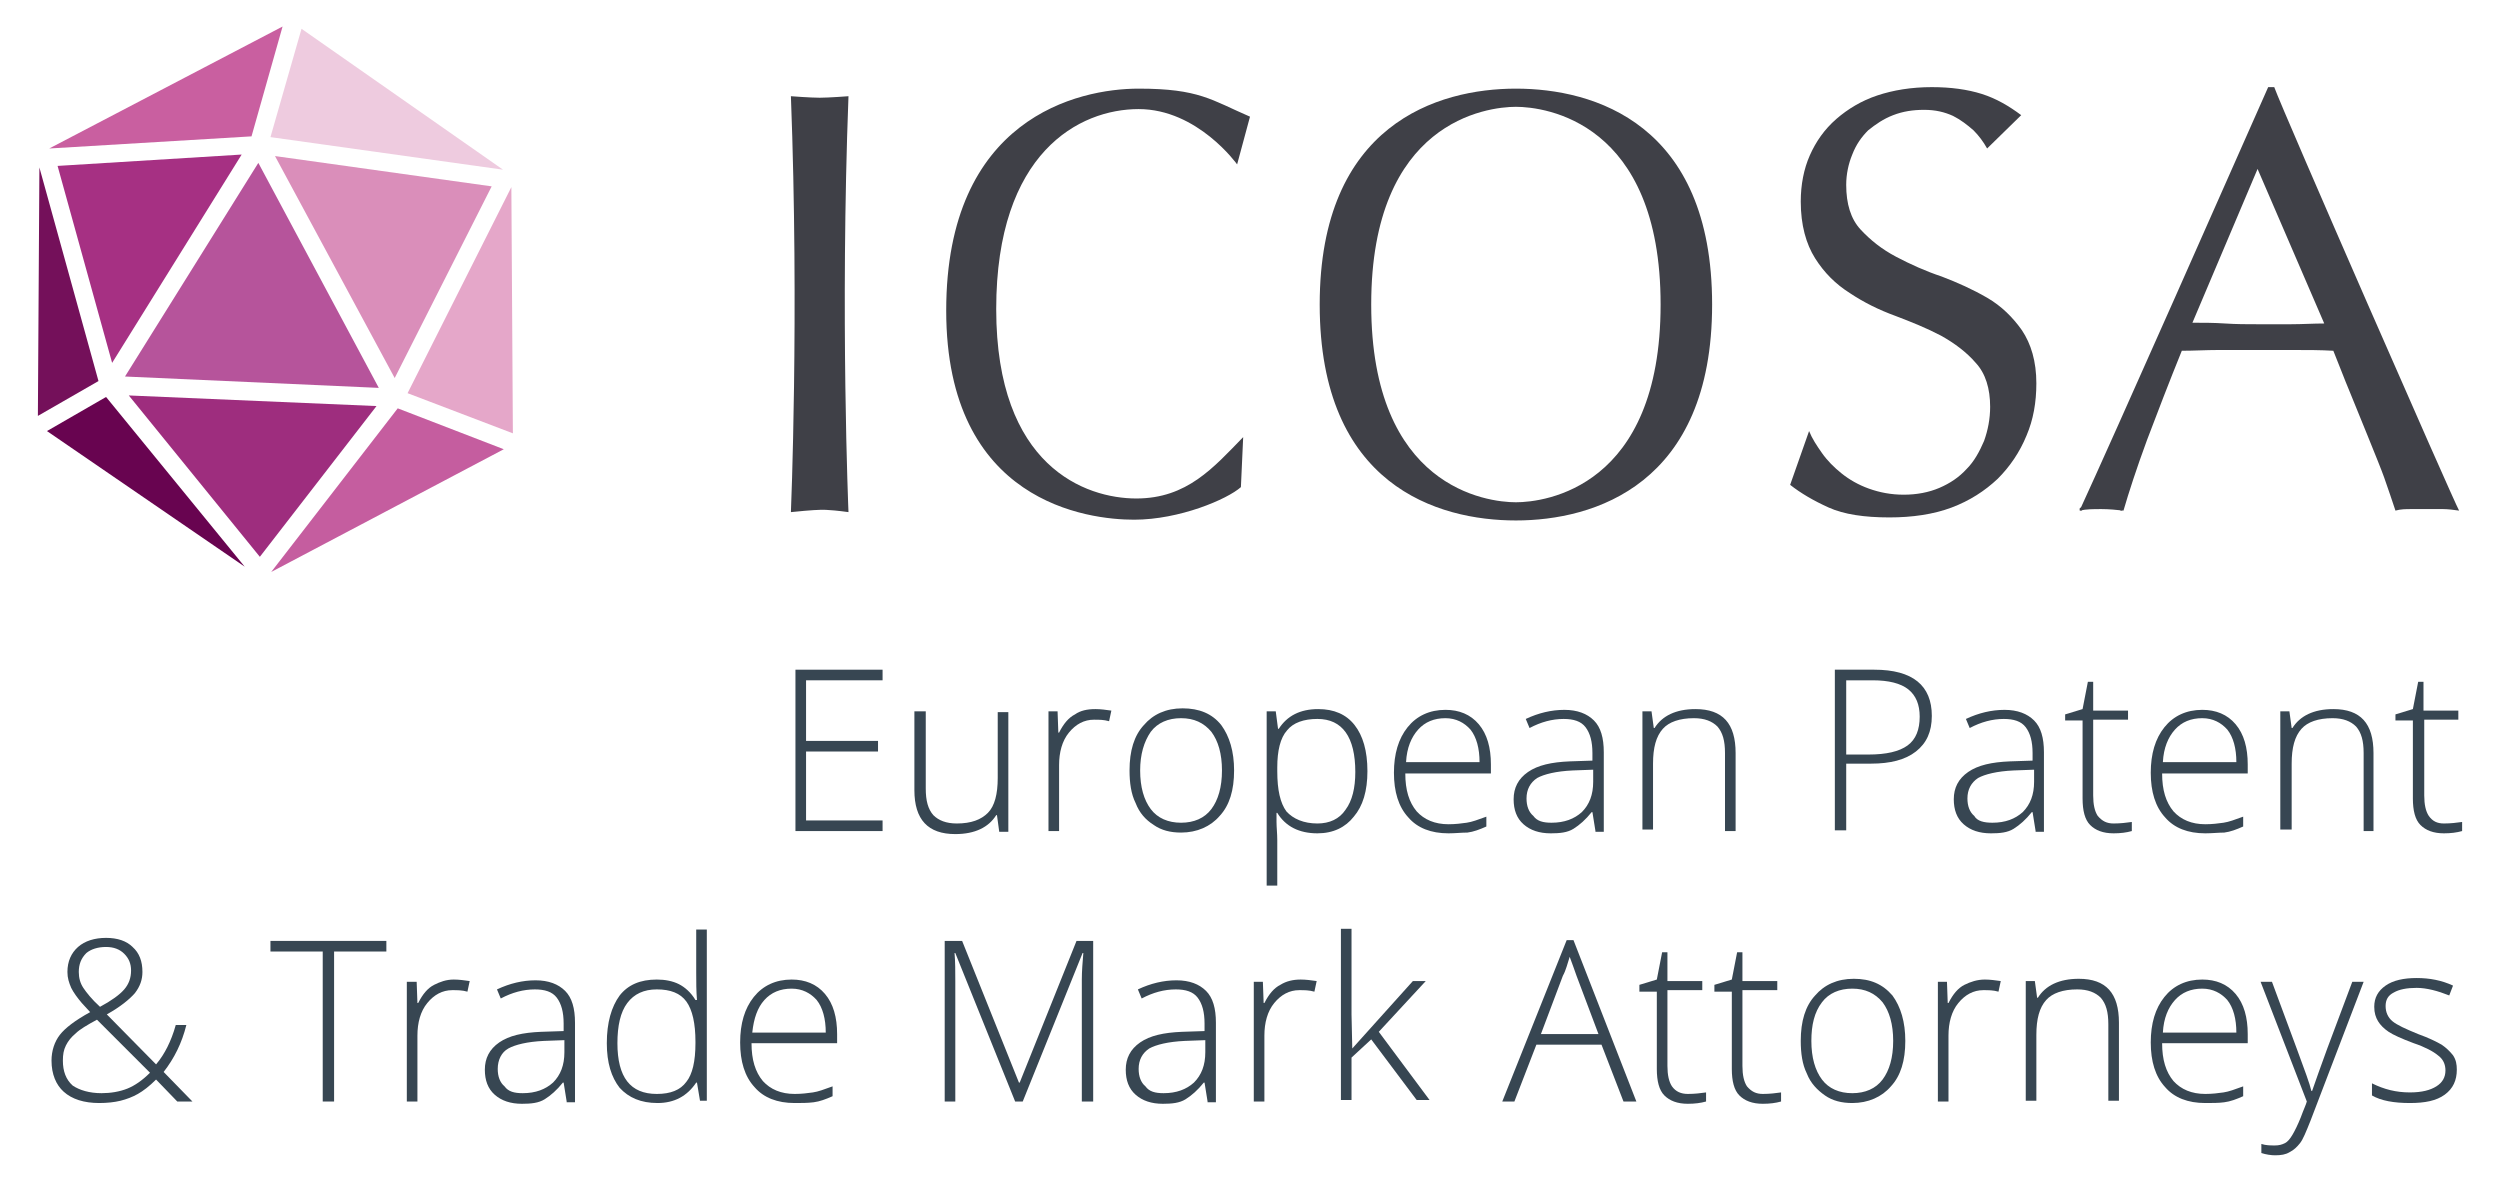
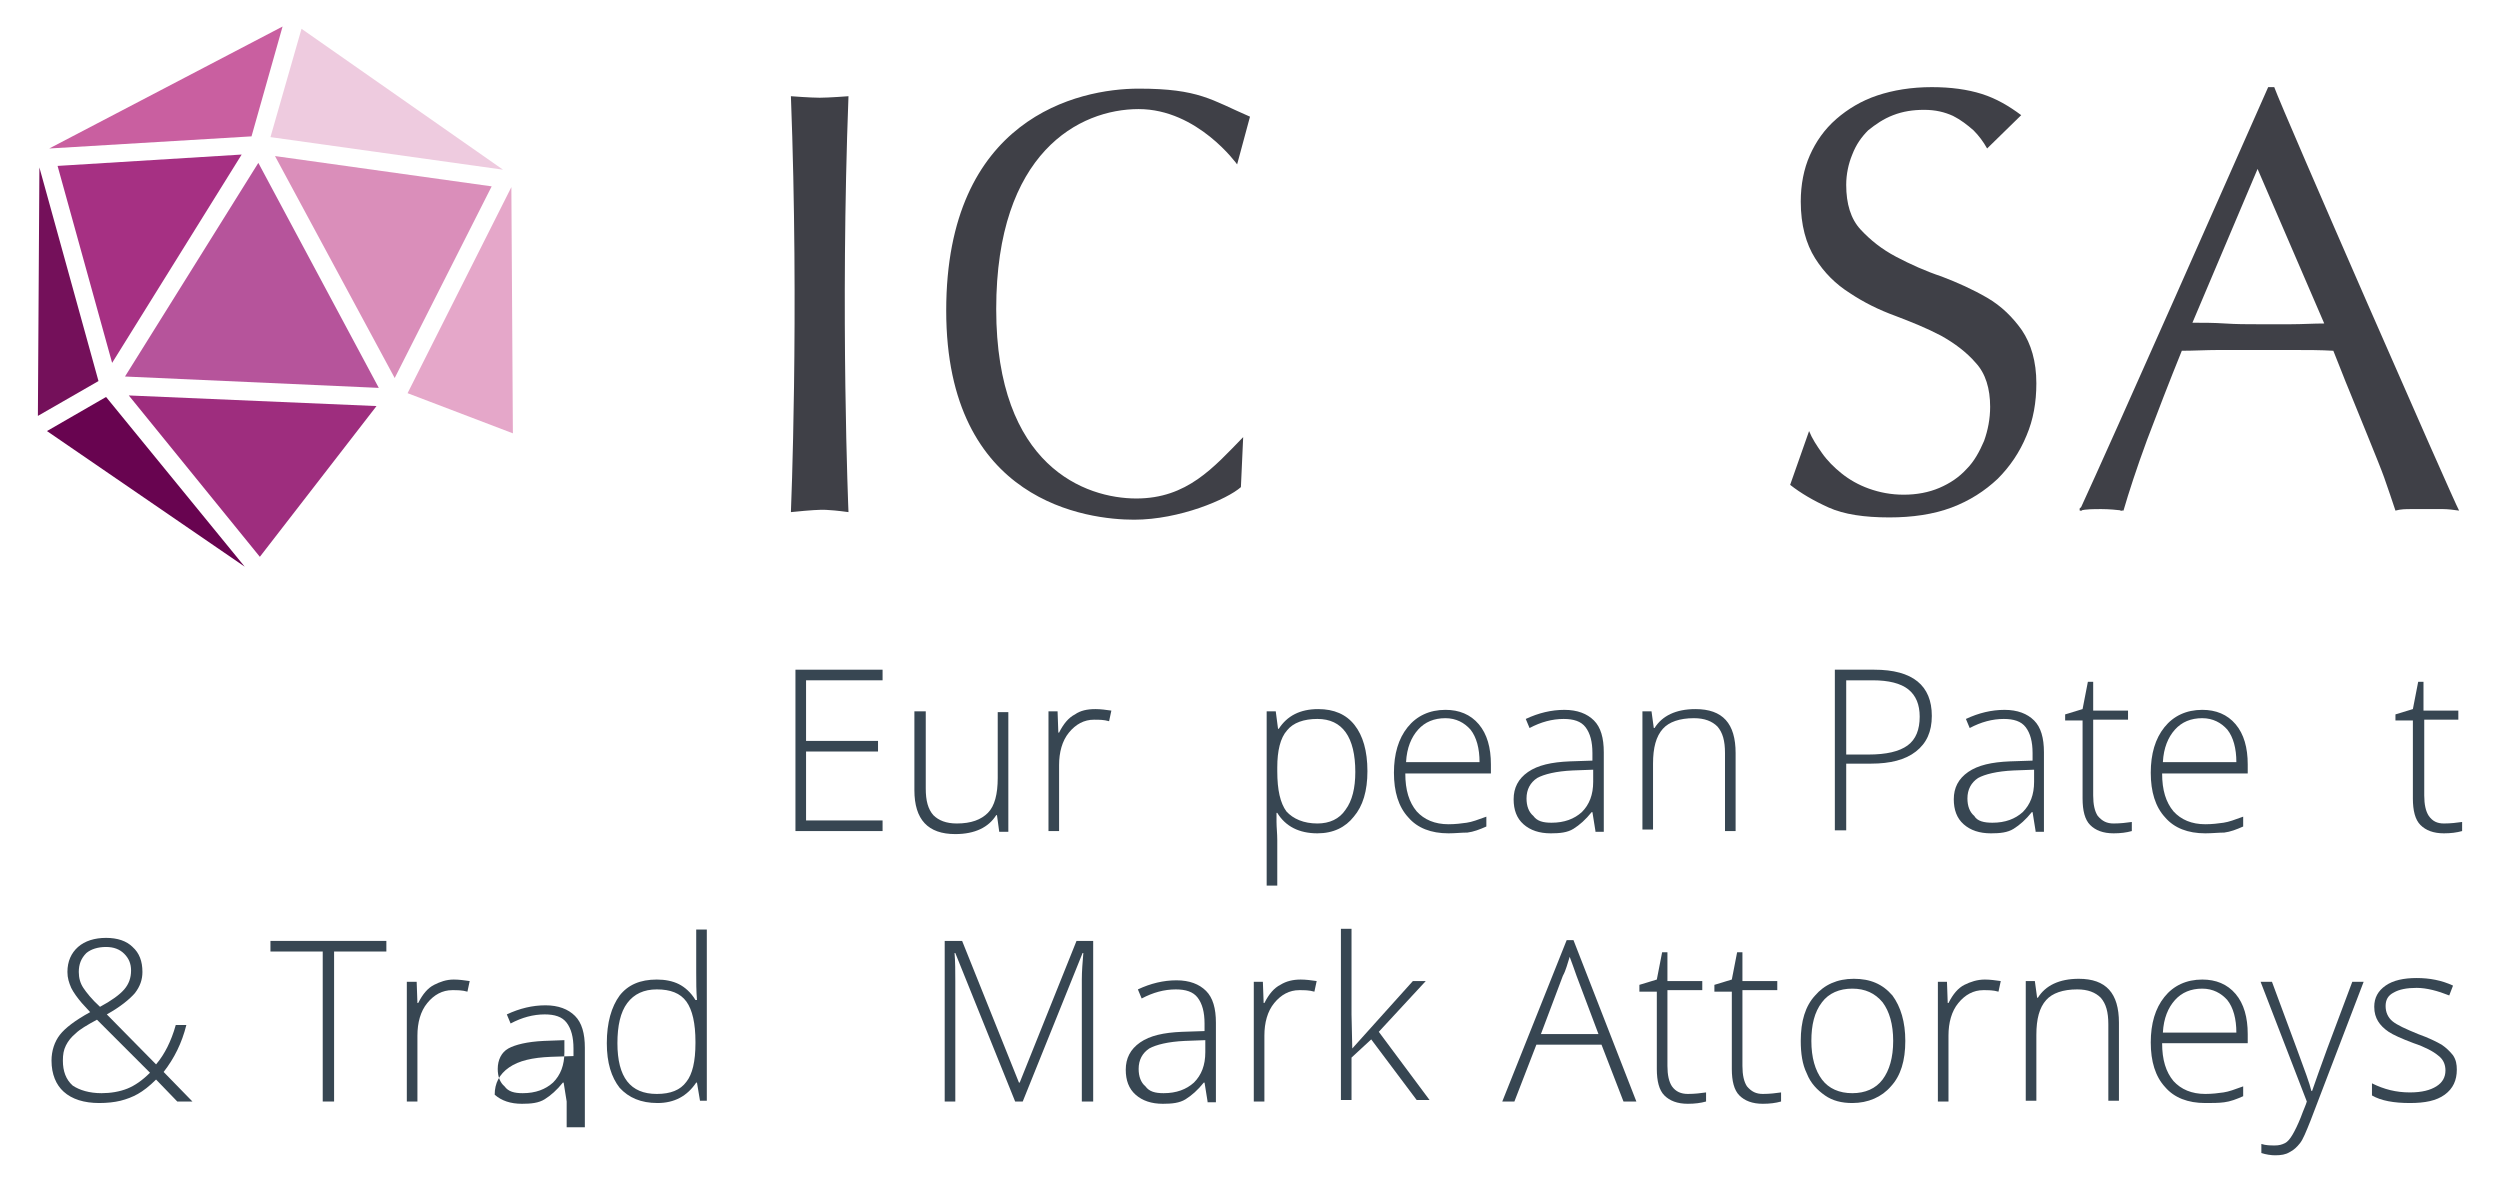
<svg xmlns="http://www.w3.org/2000/svg" version="1.1" x="0px" y="0px" width="330px" height="156px" viewBox="0 0 330 156" style="enable-background:new 0 0 330 156;" xml:space="preserve">
  <style type="text/css">
	.st0{fill:#374652;}
	.st1{fill:#3F4047;}
	.st2{fill:#C95FA0;}
	.st3{fill:#EECBDF;}
	.st4{fill:#A63083;}
	.st5{fill:#74105A;}
	.st6{fill:#B6549B;}
	.st7{fill:#DA8EBA;}
	.st8{fill:#E5A7C9;}
	.st9{fill:#C55D9F;}
	.st10{fill:#9E2D7E;}
	.st11{fill:#680450;}
</style>
  <g id="baseline">
    <path class="st0" d="M116.5,109.7H105V88.4h11.5v1.4h-10.1v8h9.5v1.4h-9.5v9.1h10.1V109.7z" />
    <path class="st0" d="M122.2,93.9v10.2c0,1.6,0.3,2.7,1,3.5c0.7,0.7,1.7,1.1,3.1,1.1c1.9,0,3.2-0.5,4.1-1.4c0.9-0.9,1.3-2.5,1.3-4.6   v-8.7h1.4v15.8h-1.2l-0.3-2.2h-0.1c-1,1.6-2.8,2.5-5.4,2.5c-3.6,0-5.4-1.9-5.4-5.8V93.9H122.2z" />
    <path class="st0" d="M144.6,93.6c0.7,0,1.4,0.1,2.1,0.2l-0.3,1.4c-0.7-0.2-1.3-0.2-2-0.2c-1.3,0-2.4,0.6-3.3,1.7s-1.3,2.6-1.3,4.3   v8.7h-1.4V93.9h1.2l0.1,2.8h0.1c0.6-1.2,1.3-2,2.1-2.4C142.6,93.8,143.5,93.6,144.6,93.6z" />
-     <path class="st0" d="M162.9,101.7c0,2.6-0.6,4.6-1.9,6c-1.2,1.4-3,2.2-5.1,2.2c-1.4,0-2.6-0.3-3.6-1c-1.1-0.7-1.9-1.6-2.4-2.9   c-0.6-1.2-0.8-2.7-0.8-4.3c0-2.6,0.6-4.6,1.9-6c1.2-1.4,2.9-2.2,5.1-2.2c2.2,0,3.9,0.7,5.1,2.2C162.3,97.2,162.9,99.2,162.9,101.7z    M150.5,101.7c0,2.2,0.5,3.9,1.4,5.1c0.9,1.2,2.3,1.8,4,1.8c1.7,0,3.1-0.6,4-1.8c0.9-1.2,1.4-2.9,1.4-5.1c0-2.2-0.5-3.9-1.4-5.1   c-1-1.2-2.3-1.8-4-1.8c-1.7,0-3.1,0.6-4,1.8C151,97.9,150.5,99.6,150.5,101.7z" />
    <path class="st0" d="M173.9,110c-2.4,0-4.2-0.9-5.3-2.7h-0.1l0,1.2c0,0.7,0.1,1.5,0.1,2.4v6h-1.4V93.9h1.2l0.3,2.3h0.1   c1.1-1.7,2.8-2.6,5.2-2.6c2.1,0,3.7,0.7,4.8,2.1c1.1,1.4,1.7,3.4,1.7,6.1c0,2.6-0.6,4.6-1.8,6C177.6,109.2,176,110,173.9,110z    M173.9,108.7c1.6,0,2.9-0.6,3.7-1.8c0.9-1.2,1.3-2.9,1.3-5c0-4.6-1.7-7-5-7c-1.8,0-3.2,0.5-4,1.5c-0.9,1-1.3,2.7-1.3,4.9v0.5   c0,2.5,0.4,4.2,1.2,5.3C170.7,108.1,172.1,108.7,173.9,108.7z" />
    <path class="st0" d="M191.2,110c-2.3,0-4.1-0.7-5.3-2.1c-1.3-1.4-1.9-3.4-1.9-5.9c0-2.5,0.6-4.5,1.8-6c1.2-1.5,2.9-2.3,5-2.3   c1.8,0,3.3,0.6,4.4,1.9c1.1,1.3,1.6,3.1,1.6,5.3v1.2h-11.3c0,2.2,0.5,3.8,1.5,5c1,1.1,2.4,1.7,4.2,1.7c0.9,0,1.7-0.1,2.4-0.2   c0.7-0.1,1.5-0.4,2.6-0.8v1.3c-0.9,0.4-1.7,0.7-2.5,0.8C192.9,109.9,192.1,110,191.2,110z M190.8,94.8c-1.5,0-2.7,0.5-3.6,1.5   c-0.9,1-1.5,2.4-1.6,4.3h9.7c0-1.8-0.4-3.3-1.2-4.3C193.3,95.4,192.2,94.8,190.8,94.8z" />
    <path class="st0" d="M210.6,109.7l-0.4-2.5h-0.1c-0.8,1-1.6,1.7-2.4,2.2s-1.8,0.6-3,0.6c-1.5,0-2.7-0.4-3.6-1.2   c-0.9-0.8-1.3-1.9-1.3-3.3c0-1.5,0.6-2.7,1.9-3.6c1.3-0.9,3.1-1.3,5.5-1.4l3-0.1v-1c0-1.5-0.3-2.6-0.9-3.4   c-0.6-0.8-1.6-1.1-2.9-1.1c-1.5,0-3,0.4-4.5,1.2l-0.5-1.2c1.7-0.8,3.4-1.2,5.1-1.2c1.7,0,3,0.5,3.9,1.4c0.9,0.9,1.3,2.3,1.3,4.2   v10.5H210.6z M204.8,108.6c1.7,0,3-0.5,4-1.4c1-1,1.5-2.3,1.5-4v-1.6l-2.7,0.1c-2.2,0.1-3.8,0.5-4.7,1c-0.9,0.6-1.4,1.5-1.4,2.7   c0,1,0.3,1.8,0.9,2.3C202.9,108.4,203.7,108.6,204.8,108.6z" />
    <path class="st0" d="M227.7,109.7V99.4c0-1.6-0.3-2.7-1-3.5c-0.7-0.7-1.7-1.1-3.1-1.1c-1.9,0-3.3,0.5-4.1,1.4   c-0.9,1-1.3,2.5-1.3,4.6v8.7h-1.4V93.9h1.2l0.3,2.2h0.1c1-1.6,2.8-2.5,5.4-2.5c3.6,0,5.3,1.9,5.3,5.8v10.3H227.7z" />
    <path class="st0" d="M255,94.5c0,2.1-0.7,3.6-2.1,4.7c-1.4,1.1-3.4,1.6-5.9,1.6h-3.3v8.8h-1.5V88.4h5.2   C252.5,88.4,255,90.5,255,94.5z M243.7,99.6h2.9c2.4,0,4.1-0.4,5.2-1.2c1.1-0.8,1.6-2.1,1.6-3.8c0-1.6-0.5-2.8-1.5-3.6   c-1-0.8-2.6-1.2-4.7-1.2h-3.5V99.6z" />
    <path class="st0" d="M268.7,109.7l-0.4-2.5h-0.1c-0.8,1-1.6,1.7-2.4,2.2s-1.8,0.6-3,0.6c-1.5,0-2.7-0.4-3.6-1.2   c-0.9-0.8-1.3-1.9-1.3-3.3c0-1.5,0.6-2.7,1.9-3.6c1.3-0.9,3.1-1.3,5.5-1.4l3-0.1v-1c0-1.5-0.3-2.6-0.9-3.4   c-0.6-0.8-1.6-1.1-2.9-1.1c-1.5,0-3,0.4-4.5,1.2l-0.5-1.2c1.7-0.8,3.4-1.2,5.1-1.2c1.7,0,3,0.5,3.9,1.4c0.9,0.9,1.3,2.3,1.3,4.2   v10.5H268.7z M263,108.6c1.7,0,3-0.5,4-1.4c1-1,1.5-2.3,1.5-4v-1.6l-2.7,0.1c-2.2,0.1-3.8,0.5-4.7,1c-0.9,0.6-1.4,1.5-1.4,2.7   c0,1,0.3,1.8,0.9,2.3C261,108.4,261.9,108.6,263,108.6z" />
    <path class="st0" d="M279,108.7c0.9,0,1.7-0.1,2.4-0.2v1.2c-0.7,0.2-1.5,0.3-2.4,0.3c-1.4,0-2.4-0.4-3.1-1.1c-0.7-0.7-1-1.9-1-3.5   V95.1h-2.3v-0.8l2.3-0.7l0.7-3.6h0.7v3.8h4.6v1.2h-4.6v10c0,1.2,0.2,2.1,0.6,2.7C277.5,108.4,278.1,108.7,279,108.7z" />
    <path class="st0" d="M291.1,110c-2.3,0-4.1-0.7-5.3-2.1c-1.3-1.4-1.9-3.4-1.9-5.9c0-2.5,0.6-4.5,1.8-6c1.2-1.5,2.9-2.3,5-2.3   c1.8,0,3.3,0.6,4.4,1.9c1.1,1.3,1.6,3.1,1.6,5.3v1.2h-11.3c0,2.2,0.5,3.8,1.5,5c1,1.1,2.4,1.7,4.2,1.7c0.9,0,1.7-0.1,2.4-0.2   c0.7-0.1,1.5-0.4,2.6-0.8v1.3c-0.9,0.4-1.7,0.7-2.5,0.8C292.9,109.9,292,110,291.1,110z M290.7,94.8c-1.5,0-2.7,0.5-3.6,1.5   c-0.9,1-1.5,2.4-1.6,4.3h9.7c0-1.8-0.4-3.3-1.2-4.3C293.2,95.4,292.1,94.8,290.7,94.8z" />
-     <path class="st0" d="M312,109.7V99.4c0-1.6-0.3-2.7-1-3.5c-0.7-0.7-1.7-1.1-3.1-1.1c-1.9,0-3.3,0.5-4.1,1.4c-0.9,1-1.3,2.5-1.3,4.6   v8.7H301V93.9h1.2l0.3,2.2h0.1c1-1.6,2.8-2.5,5.4-2.5c3.6,0,5.3,1.9,5.3,5.8v10.3H312z" />
    <path class="st0" d="M322.6,108.7c0.9,0,1.7-0.1,2.4-0.2v1.2c-0.7,0.2-1.5,0.3-2.4,0.3c-1.4,0-2.4-0.4-3.1-1.1   c-0.7-0.7-1-1.9-1-3.5V95.1h-2.3v-0.8l2.3-0.7l0.7-3.6h0.7v3.8h4.6v1.2H320v10c0,1.2,0.2,2.1,0.6,2.7   C321.1,108.4,321.7,108.7,322.6,108.7z" />
    <path class="st0" d="M6.8,140c0-1.3,0.4-2.5,1.1-3.4s2-1.9,4-3l-1.1-1.2c-0.6-0.7-1.1-1.4-1.4-2c-0.3-0.7-0.5-1.3-0.5-2.1   c0-1.4,0.5-2.5,1.4-3.3c0.9-0.8,2.2-1.2,3.7-1.2c1.5,0,2.7,0.4,3.5,1.2c0.9,0.8,1.3,1.9,1.3,3.3c0,1-0.3,1.9-1,2.8   c-0.7,0.8-1.9,1.8-3.7,2.8l6.5,6.6c0.6-0.7,1.1-1.5,1.5-2.3c0.4-0.8,0.8-1.8,1.1-2.9h1.4c-0.6,2.4-1.6,4.4-3,6.2l3.8,3.9h-2   l-2.8-2.9c-0.9,0.9-1.7,1.5-2.4,1.9c-0.7,0.4-1.5,0.7-2.3,0.9c-0.8,0.2-1.8,0.3-2.8,0.3c-2,0-3.6-0.5-4.7-1.5   C7.4,143.2,6.8,141.8,6.8,140z M13.4,144.3c1.2,0,2.4-0.2,3.4-0.6c1-0.4,2-1.1,3-2.1l-7-7c-1.3,0.7-2.3,1.3-2.8,1.8   c-0.6,0.5-1,1-1.3,1.6c-0.3,0.6-0.4,1.2-0.4,2c0,1.4,0.4,2.5,1.3,3.3C10.5,143.9,11.8,144.3,13.4,144.3z M10.4,128.3   c0,0.8,0.2,1.5,0.6,2.1c0.4,0.6,1.1,1.5,2.2,2.5c1.5-0.8,2.6-1.6,3.2-2.3c0.6-0.7,0.9-1.5,0.9-2.5c0-0.9-0.3-1.6-0.9-2.2   c-0.6-0.6-1.4-0.9-2.4-0.9c-1.1,0-2,0.3-2.6,0.8C10.7,126.5,10.4,127.3,10.4,128.3z" />
    <path class="st0" d="M44.1,145.4h-1.5v-19.8h-6.9v-1.4H51v1.4h-6.9V145.4z" />
    <path class="st0" d="M59.9,129.3c0.7,0,1.4,0.1,2.1,0.2l-0.3,1.4c-0.7-0.2-1.3-0.2-2-0.2c-1.3,0-2.4,0.6-3.3,1.7s-1.3,2.6-1.3,4.3   v8.7h-1.4v-15.8H55l0.1,2.8h0.1c0.6-1.2,1.3-2,2.1-2.4S58.9,129.3,59.9,129.3z" />
-     <path class="st0" d="M74.8,145.4l-0.4-2.5h-0.1c-0.8,1-1.6,1.7-2.4,2.2s-1.8,0.6-3,0.6c-1.5,0-2.7-0.4-3.6-1.2   c-0.9-0.8-1.3-1.9-1.3-3.3c0-1.5,0.6-2.7,1.9-3.6c1.3-0.9,3.1-1.3,5.5-1.4l3-0.1v-1c0-1.5-0.3-2.6-0.9-3.4   c-0.6-0.8-1.6-1.1-2.9-1.1c-1.5,0-3,0.4-4.5,1.2l-0.5-1.2c1.7-0.8,3.4-1.2,5.1-1.2c1.7,0,3,0.5,3.9,1.4c0.9,0.9,1.3,2.3,1.3,4.2   v10.5H74.8z M69,144.3c1.7,0,3-0.5,4-1.4c1-1,1.5-2.3,1.5-4v-1.6l-2.7,0.1c-2.2,0.1-3.8,0.5-4.7,1s-1.4,1.5-1.4,2.7   c0,1,0.3,1.8,0.9,2.3C67.1,144.1,67.9,144.3,69,144.3z" />
+     <path class="st0" d="M74.8,145.4l-0.4-2.5h-0.1c-0.8,1-1.6,1.7-2.4,2.2s-1.8,0.6-3,0.6c-1.5,0-2.7-0.4-3.6-1.2   c0-1.5,0.6-2.7,1.9-3.6c1.3-0.9,3.1-1.3,5.5-1.4l3-0.1v-1c0-1.5-0.3-2.6-0.9-3.4   c-0.6-0.8-1.6-1.1-2.9-1.1c-1.5,0-3,0.4-4.5,1.2l-0.5-1.2c1.7-0.8,3.4-1.2,5.1-1.2c1.7,0,3,0.5,3.9,1.4c0.9,0.9,1.3,2.3,1.3,4.2   v10.5H74.8z M69,144.3c1.7,0,3-0.5,4-1.4c1-1,1.5-2.3,1.5-4v-1.6l-2.7,0.1c-2.2,0.1-3.8,0.5-4.7,1s-1.4,1.5-1.4,2.7   c0,1,0.3,1.8,0.9,2.3C67.1,144.1,67.9,144.3,69,144.3z" />
    <path class="st0" d="M86.7,129.3c1.1,0,2.1,0.2,2.9,0.6c0.8,0.4,1.6,1.1,2.2,2.1H92c-0.1-1.2-0.1-2.4-0.1-3.6v-5.7h1.4v22.6h-0.9   l-0.4-2.4h-0.1c-1.2,1.8-2.9,2.7-5.1,2.7c-2.2,0-3.8-0.7-5-2c-1.1-1.4-1.7-3.3-1.7-5.9c0-2.7,0.6-4.8,1.7-6.3   C82.9,130,84.5,129.3,86.7,129.3z M86.7,130.6c-1.7,0-3,0.6-3.9,1.8c-0.9,1.2-1.3,3-1.3,5.3c0,4.5,1.7,6.7,5.2,6.7   c1.8,0,3.1-0.5,3.9-1.6c0.8-1,1.2-2.7,1.2-5.1v-0.2c0-2.4-0.4-4.2-1.2-5.3C89.8,131.1,88.5,130.6,86.7,130.6z" />
-     <path class="st0" d="M104.9,145.6c-2.3,0-4.1-0.7-5.3-2.1c-1.3-1.4-1.9-3.4-1.9-5.9c0-2.5,0.6-4.5,1.8-6c1.2-1.5,2.9-2.3,5-2.3   c1.8,0,3.3,0.6,4.4,1.9c1.1,1.3,1.6,3.1,1.6,5.3v1.2H99.2c0,2.2,0.5,3.8,1.5,5c1,1.1,2.4,1.7,4.2,1.7c0.9,0,1.7-0.1,2.4-0.2   c0.7-0.1,1.5-0.4,2.6-0.8v1.3c-0.9,0.4-1.7,0.7-2.5,0.8C106.6,145.6,105.8,145.6,104.9,145.6z M104.5,130.5c-1.5,0-2.7,0.5-3.6,1.5   c-0.9,1-1.4,2.4-1.6,4.3h9.7c0-1.8-0.4-3.3-1.2-4.3C107,131.1,105.9,130.5,104.5,130.5z" />
    <path class="st0" d="M134,145.4l-7.9-19.6H126c0.1,1.2,0.1,2.4,0.1,3.7v15.9h-1.4v-21.2h2.3l7.5,18.7h0.1l7.5-18.7h2.2v21.2h-1.5   v-16.1c0-1.1,0.1-2.3,0.2-3.5h-0.1l-7.9,19.6H134z" />
    <path class="st0" d="M159.4,145.4l-0.4-2.5h-0.1c-0.8,1-1.6,1.7-2.4,2.2s-1.8,0.6-3,0.6c-1.5,0-2.7-0.4-3.6-1.2   c-0.9-0.8-1.3-1.9-1.3-3.3c0-1.5,0.6-2.7,1.9-3.6c1.3-0.9,3.1-1.3,5.5-1.4l3-0.1v-1c0-1.5-0.3-2.6-0.9-3.4   c-0.6-0.8-1.6-1.1-2.9-1.1c-1.5,0-3,0.4-4.5,1.2l-0.5-1.2c1.7-0.8,3.4-1.2,5.1-1.2c1.7,0,3,0.5,3.9,1.4c0.9,0.9,1.3,2.3,1.3,4.2   v10.5H159.4z M153.6,144.3c1.7,0,3-0.5,4-1.4c1-1,1.5-2.3,1.5-4v-1.6l-2.7,0.1c-2.2,0.1-3.8,0.5-4.7,1c-0.9,0.6-1.4,1.5-1.4,2.7   c0,1,0.3,1.8,0.9,2.3C151.7,144.1,152.5,144.3,153.6,144.3z" />
    <path class="st0" d="M171.7,129.3c0.7,0,1.4,0.1,2.1,0.2l-0.3,1.4c-0.7-0.2-1.3-0.2-2-0.2c-1.3,0-2.4,0.6-3.3,1.7   c-0.9,1.1-1.3,2.6-1.3,4.3v8.7h-1.4v-15.8h1.2l0.1,2.8h0.1c0.6-1.2,1.3-2,2.1-2.4C169.8,129.5,170.7,129.3,171.7,129.3z" />
    <path class="st0" d="M178.5,138.4l8-8.9h1.7l-6.2,6.7l6.7,9H187l-6-8l-2.6,2.4v5.6h-1.4v-22.6h1.4v11.3L178.5,138.4L178.5,138.4z" />
    <path class="st0" d="M211.4,137.9h-8.6l-2.9,7.5h-1.6l8.5-21.3h0.9l8.3,21.3h-1.7L211.4,137.9z M203.4,136.5h7.6l-2.9-7.7   c-0.2-0.6-0.5-1.4-0.9-2.5c-0.3,0.9-0.5,1.8-0.9,2.5L203.4,136.5z" />
    <path class="st0" d="M222.8,144.4c0.9,0,1.7-0.1,2.4-0.2v1.2c-0.7,0.2-1.5,0.3-2.4,0.3c-1.4,0-2.4-0.4-3.1-1.1   c-0.7-0.7-1-1.9-1-3.5v-10.2h-2.3V130l2.3-0.7l0.7-3.6h0.7v3.8h4.6v1.2h-4.6v10c0,1.2,0.2,2.1,0.6,2.7   C221.2,144.1,221.9,144.4,222.8,144.4z" />
    <path class="st0" d="M232.7,144.4c0.9,0,1.7-0.1,2.4-0.2v1.2c-0.7,0.2-1.5,0.3-2.4,0.3c-1.4,0-2.4-0.4-3.1-1.1   c-0.7-0.7-1-1.9-1-3.5v-10.2h-2.3V130l2.3-0.7l0.7-3.6h0.7v3.8h4.6v1.2h-4.6v10c0,1.2,0.2,2.1,0.6,2.7   C231.2,144.1,231.8,144.4,232.7,144.4z" />
    <path class="st0" d="M251.5,137.4c0,2.6-0.6,4.6-1.9,6c-1.2,1.4-3,2.2-5.1,2.2c-1.4,0-2.6-0.3-3.6-1c-1-0.7-1.9-1.6-2.4-2.9   c-0.6-1.2-0.8-2.7-0.8-4.3c0-2.6,0.6-4.6,1.9-6c1.2-1.4,2.9-2.2,5.1-2.2c2.2,0,3.8,0.7,5.1,2.2   C250.9,132.9,251.5,134.9,251.5,137.4z M239.1,137.4c0,2.2,0.5,3.9,1.4,5.1c0.9,1.2,2.3,1.8,4,1.8c1.7,0,3.1-0.6,4-1.8   c0.9-1.2,1.4-2.9,1.4-5.1c0-2.2-0.5-3.9-1.4-5.1c-1-1.2-2.3-1.8-4-1.8s-3.1,0.6-4,1.8C239.5,133.6,239.1,135.3,239.1,137.4z" />
    <path class="st0" d="M262,129.3c0.7,0,1.4,0.1,2.1,0.2l-0.3,1.4c-0.7-0.2-1.3-0.2-2-0.2c-1.3,0-2.4,0.6-3.3,1.7   c-0.9,1.1-1.3,2.6-1.3,4.3v8.7h-1.4v-15.8h1.2l0.1,2.8h0.1c0.6-1.2,1.3-2,2.1-2.4S261,129.3,262,129.3z" />
    <path class="st0" d="M278.3,145.4v-10.2c0-1.6-0.3-2.7-1-3.5c-0.7-0.7-1.7-1.1-3.1-1.1c-1.9,0-3.3,0.5-4.1,1.4   c-0.9,1-1.3,2.5-1.3,4.6v8.7h-1.4v-15.8h1.2l0.3,2.2h0.1c1-1.6,2.8-2.5,5.4-2.5c3.6,0,5.3,1.9,5.3,5.8v10.3H278.3z" />
    <path class="st0" d="M291.1,145.6c-2.3,0-4.1-0.7-5.3-2.1c-1.3-1.4-1.9-3.4-1.9-5.9c0-2.5,0.6-4.5,1.8-6c1.2-1.5,2.9-2.3,5-2.3   c1.8,0,3.3,0.6,4.4,1.9c1.1,1.3,1.6,3.1,1.6,5.3v1.2h-11.3c0,2.2,0.5,3.8,1.5,5c1,1.1,2.4,1.7,4.2,1.7c0.9,0,1.7-0.1,2.4-0.2   c0.7-0.1,1.5-0.4,2.6-0.8v1.3c-0.9,0.4-1.7,0.7-2.5,0.8C292.9,145.6,292,145.6,291.1,145.6z M290.7,130.5c-1.5,0-2.7,0.5-3.6,1.5   c-0.9,1-1.5,2.4-1.6,4.3h9.7c0-1.8-0.4-3.3-1.2-4.3C293.2,131.1,292.1,130.5,290.7,130.5z" />
    <path class="st0" d="M298.4,129.6h1.5l3.3,8.9c1,2.7,1.7,4.6,1.9,5.5h0.1c0.4-1.2,1.1-3.1,2-5.6l3.3-8.8h1.5l-7,18.3   c-0.6,1.5-1,2.5-1.4,3c-0.4,0.5-0.8,0.9-1.4,1.2c-0.5,0.3-1.1,0.4-1.9,0.4c-0.5,0-1.2-0.1-1.8-0.3v-1.2c0.6,0.2,1.2,0.2,1.8,0.2   c0.5,0,0.9-0.1,1.3-0.3c0.4-0.2,0.7-0.6,1-1.1c0.3-0.5,0.7-1.3,1.1-2.3c0.4-1.1,0.7-1.7,0.8-2.1L298.4,129.6z" />
    <path class="st0" d="M324.3,141.2c0,1.4-0.5,2.5-1.6,3.3c-1.1,0.8-2.6,1.1-4.6,1.1c-2.1,0-3.8-0.3-5-1v-1.6c1.6,0.8,3.2,1.2,5,1.2   c1.6,0,2.7-0.3,3.5-0.8c0.8-0.5,1.2-1.2,1.2-2.1c0-0.8-0.3-1.5-1-2c-0.6-0.5-1.7-1.1-3.2-1.6c-1.6-0.6-2.7-1.1-3.3-1.5   c-0.6-0.4-1.1-0.9-1.4-1.4c-0.3-0.5-0.5-1.1-0.5-1.9c0-1.2,0.5-2.1,1.5-2.8s2.4-1,4.1-1c1.7,0,3.3,0.3,4.8,1l-0.5,1.3   c-1.5-0.6-3-1-4.3-1c-1.3,0-2.3,0.2-3,0.6c-0.8,0.4-1.1,1-1.1,1.8c0,0.8,0.3,1.5,0.9,2c0.6,0.5,1.7,1,3.4,1.7   c1.4,0.5,2.4,1,3.1,1.4c0.6,0.4,1.1,0.9,1.5,1.4C324.2,139.9,324.3,140.5,324.3,141.2z" />
  </g>
  <g id="ICOSA">
    <path class="st1" d="M262.3,19.6c-0.5-0.9-1.1-1.7-1.8-2.4c-0.8-0.7-1.7-1.4-2.7-1.9c-1.1-0.5-2.3-0.8-3.8-0.8   c-1.5,0-2.8,0.2-4.1,0.7c-1.3,0.5-2.3,1.2-3.3,2c-0.9,0.9-1.6,1.9-2.1,3.2c-0.5,1.2-0.8,2.6-0.8,4c0,2.5,0.6,4.5,1.9,5.9   c1.3,1.4,2.8,2.6,4.7,3.6c1.9,1,3.9,1.9,6,2.6c2.1,0.8,4.1,1.7,6,2.8c1.9,1.1,3.4,2.6,4.6,4.3c1.2,1.8,1.9,4.1,1.9,7   c0,2.5-0.4,4.8-1.3,6.9c-0.9,2.2-2.2,4.1-3.8,5.7c-1.7,1.6-3.7,2.9-6.1,3.8c-2.4,0.9-5.2,1.3-8.2,1.3c-3.3,0-6-0.4-8-1.3   c-2-0.9-3.7-1.9-5.1-3l2.5-7.1c0.4,1,1,1.9,1.7,2.9c0.7,1,1.6,1.9,2.6,2.7c1,0.8,2.2,1.5,3.6,2c1.4,0.5,2.9,0.8,4.6,0.8   c1.7,0,3.3-0.3,4.7-0.9c1.4-0.6,2.6-1.4,3.6-2.5c1-1,1.7-2.3,2.3-3.7c0.5-1.4,0.8-2.9,0.8-4.5c0-2.4-0.6-4.4-1.9-5.8   c-1.2-1.4-2.8-2.6-4.6-3.6c-1.9-1-3.9-1.8-6-2.6c-2.2-0.8-4.2-1.8-6-3c-1.9-1.2-3.4-2.7-4.6-4.6c-1.2-1.9-1.9-4.4-1.9-7.5   c0-2.2,0.4-4.3,1.2-6.1c0.8-1.8,1.9-3.4,3.5-4.8c1.5-1.3,3.3-2.4,5.4-3.1c2.1-0.7,4.5-1.1,7.2-1.1c2.5,0,4.7,0.3,6.6,0.9   c1.9,0.6,3.6,1.6,5.2,2.8L262.3,19.6z" />
    <path class="st1" d="M324.6,67.4c-0.7-0.1-1.5-0.2-2.1-0.2c-0.7,0-1.4,0-2.1,0c-0.8,0-1.4,0-2.1,0c-0.7,0-1.4,0-2.1,0.2   c-0.4-1.2-0.9-2.7-1.5-4.4c-0.6-1.7-3.7-9.2-4.5-11.2c-0.8-1.9-1.5-3.8-2.2-5.5c-1.7-0.1-3.4-0.1-5.2-0.1c-1.7,0-3.5,0-5.2,0   c-1.6,0-3.3,0-4.8,0c-1.6,0-3.2,0.1-4.8,0.1c-1.7,4.2-3.2,8.1-4.6,11.8c-1.4,3.8-2.4,6.9-3.1,9.3c-0.9-0.1-1.9-0.2-2.9-0.2   c-1.1,0-2,0-2.9,0.2c4.3-9.3,20.7-46.4,24.9-55.9h0.8C301.3,14.6,323.9,66.2,324.6,67.4z M289.4,42.6c1.4,0,2.8,0,4.3,0.1   c1.5,0.1,2.9,0.1,4.3,0.1c1.5,0,3,0,4.4,0c1.5,0,3-0.1,4.4-0.1L298,22.3L289.4,42.6z" />
    <path class="st1" d="M108.2,67.3c0,0,0.9-0.1,3.8,0.3c0,0-1.1-26,0-54.9c0,0-2.6,0.2-3.8,0.2c-1.2,0-3.8-0.2-3.8-0.2   c1.1,28.9,0,54.9,0,54.9C107.3,67.3,108.2,67.3,108.2,67.3z" />
    <path class="st1" d="M165,15.4c-5.1-2.2-6.7-3.7-14.7-3.7c-8,0-25.4,3.9-25.4,29.3c0,25.4,18.8,27.6,24.8,27.6   c6,0,12.3-2.7,14.1-4.3l0.3-6.6c-3.9,4-7.4,8.1-14.1,8.1c-6.7,0-18.5-4.2-18.5-25c0-20.7,11-26.4,18.8-26.4c7.8,0,13,7.3,13,7.3" />
-     <path class="st1" d="M226,40.2c0,23.8-15.6,28.5-25.9,28.5c-10.3,0-25.9-4.6-25.9-28.5c0-23.8,15.6-28.5,25.9-28.5   C210.4,11.7,226,16.3,226,40.2z M200.1,14.1c-3.8,0-19.1,1.9-19.1,26.1c0,24.2,15.3,26.1,19.1,26.1c3.8,0,19.1-1.9,19.1-26.1   C219.2,16,203.9,14.1,200.1,14.1z" />
    <path class="st1" d="M274.9,67.2c0,0.1-0.1,0.2-0.2,0.2c-0.1,0-0.2-0.1-0.2-0.2c0-0.1,0.1-0.2,0.2-0.2   C274.8,66.9,274.9,67,274.9,67.2z" />
    <path class="st1" d="M280.2,67.2c0,0.1-0.1,0.2-0.2,0.2c-0.1,0-0.2-0.1-0.2-0.2c0-0.1,0.1-0.2,0.2-0.2   C280.1,66.9,280.2,67,280.2,67.2z" />
  </g>
  <g id="icosaedre">
    <polygon class="st2" points="6.5,19.6 33.2,18 37.3,3.5  " />
    <polygon class="st3" points="39.8,3.8 35.7,18.1 66.4,22.4  " />
    <polygon class="st4" points="7.6,21.9 14.8,47.9 31.9,20.4  " />
    <polygon class="st5" points="5.2,22.1 5,54.9 13,50.3  " />
    <polygon class="st6" points="34.1,21.5 16.5,49.7 50,51.2  " />
    <polygon class="st7" points="36.3,20.6 52.1,49.9 64.9,24.6  " />
    <polygon class="st8" points="67.5,24.7 53.8,51.9 67.7,57.2  " />
-     <polygon class="st9" points="52.5,53.9 35.8,75.5 66.5,59.3  " />
    <polygon class="st10" points="17,52.2 34.3,73.5 49.7,53.6  " />
    <polygon class="st11" points="14,52.4 6.2,56.9 32.3,74.8  " />
  </g>
</svg>